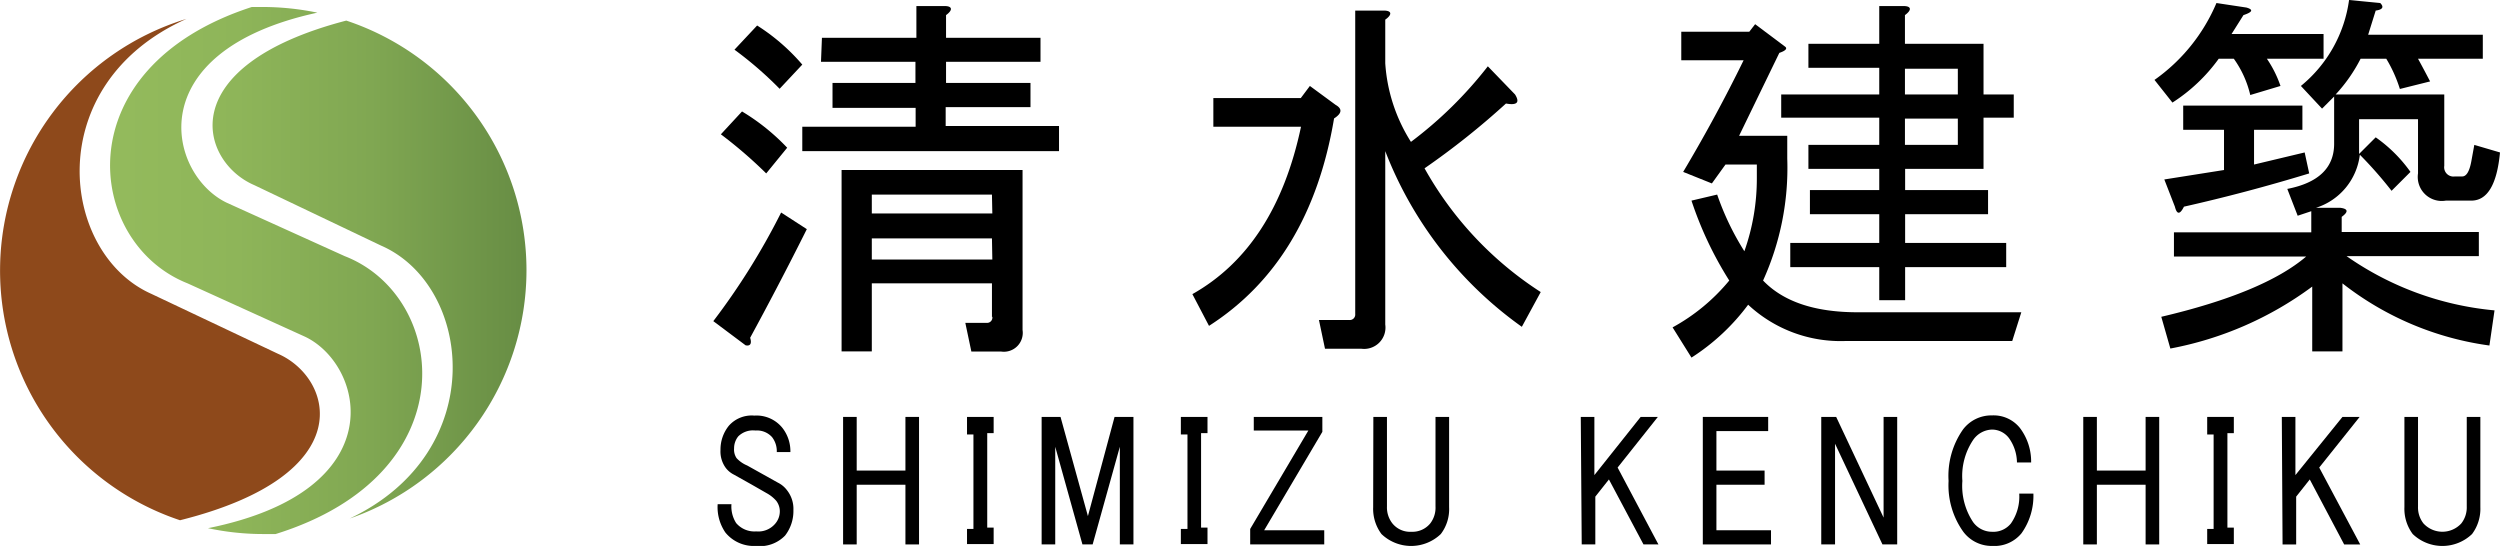
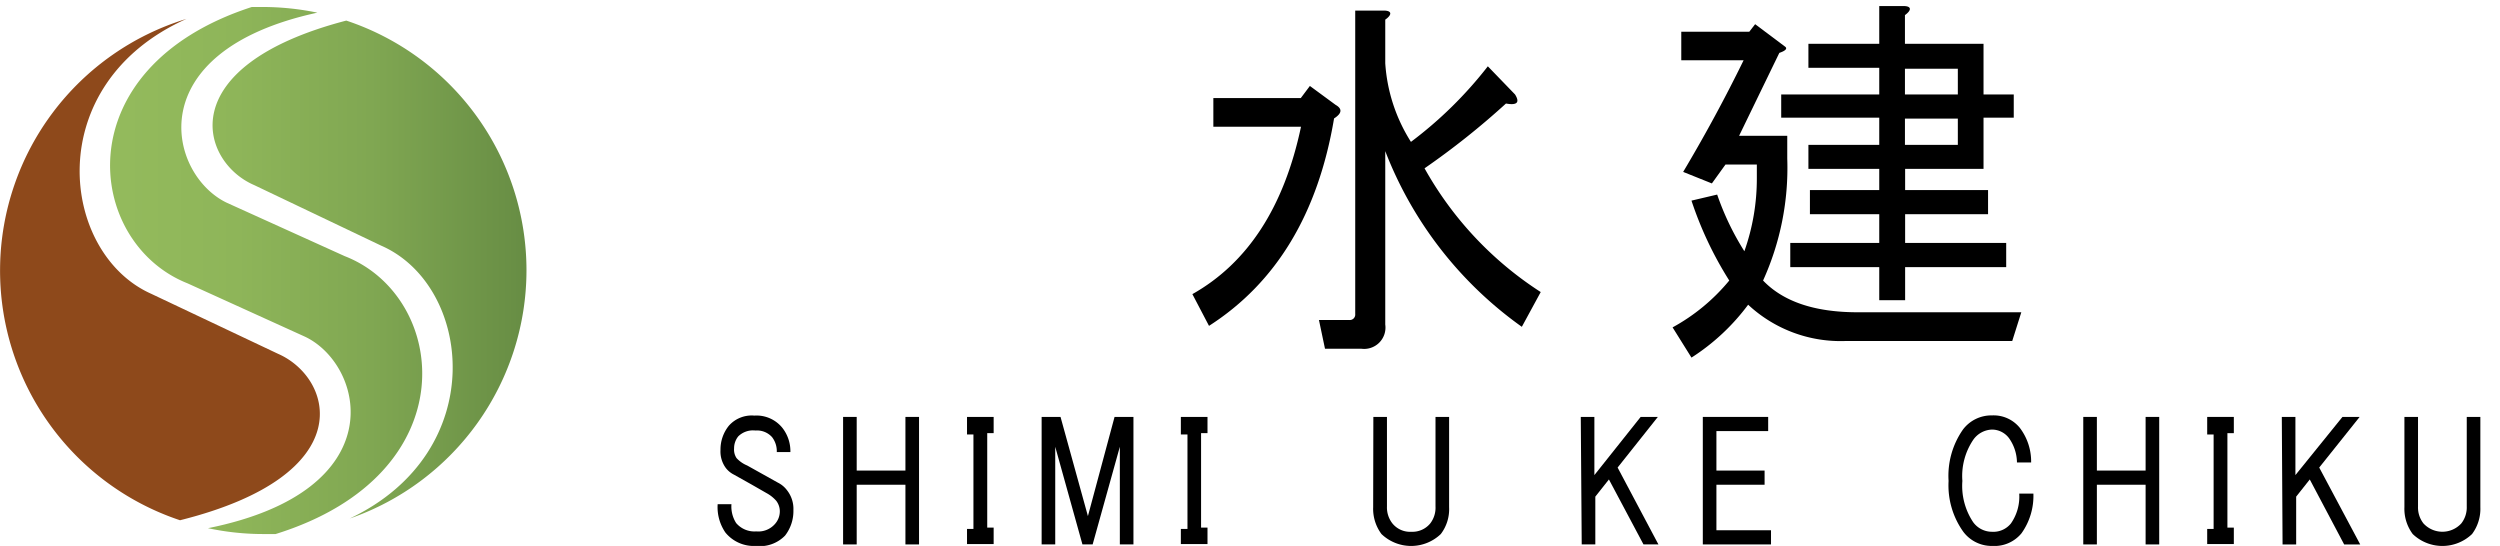
<svg xmlns="http://www.w3.org/2000/svg" xmlns:xlink="http://www.w3.org/1999/xlink" id="レイヤー_1" data-name="レイヤー 1" viewBox="0 0 132.34 28.9">
  <defs>
    <style>.cls-1{fill:#8e491b;}.cls-2{fill:url(#名称未設定グラデーション_12);}.cls-3{fill:url(#名称未設定グラデーション_12-2);}</style>
    <linearGradient id="名称未設定グラデーション_12" x1="6.53" y1="14.3" x2="31.75" y2="14.3" gradientUnits="userSpaceOnUse">
      <stop offset="0" stop-color="#93ba5c" />
      <stop offset="0.24" stop-color="#8eb559" />
      <stop offset="0.52" stop-color="#80a752" />
      <stop offset="0.82" stop-color="#698f45" />
      <stop offset="1" stop-color="#577d3b" />
    </linearGradient>
    <linearGradient id="名称未設定グラデーション_12-2" x1="6.53" y1="14.27" x2="31.75" y2="14.27" xlink:href="#名称未設定グラデーション_12" />
  </defs>
  <title>logo_simiken</title>
  <path class="cls-1" d="M14.72,18.73,8,15.55C3.18,13.4,2.12,4.47,9.87,1a13.93,13.93,0,0,0-.34,26.54C19.16,25.13,17.63,20,14.72,18.73Z" />
  <path class="cls-2" d="M18.25,13.56,12,10.73c-3.1-1.49-4.69-8,4.8-10.06a14.35,14.35,0,0,0-2.88-.3c-.2,0-.39,0-.59,0C3.37,3.6,4.5,12.85,9.93,15l6.23,2.83c3.14,1.51,4.73,8.14-5.15,10.13a14,14,0,0,0,2.92.31c.23,0,.44,0,.66,0C24.83,25.08,23.72,15.69,18.25,13.56Z" />
  <path class="cls-3" d="M27.87,14.3A13.93,13.93,0,0,0,18.33,1.09C9.06,3.51,10.59,8.57,13.46,9.8L20.17,13C25,15.1,26,23.9,18.51,27.45A13.92,13.92,0,0,0,27.87,14.3Z" />
-   <path d="M37.76,17a36.45,36.45,0,0,0,3.59-5.75l1.36.88c-1.12,2.24-2.13,4.15-3,5.75.1.32,0,.45-.24.4Zm1.52-11.1a11.28,11.28,0,0,1,2.39,1.92L40.56,9.18a23.77,23.77,0,0,0-2.4-2.07Zm.8-4.55a10.67,10.67,0,0,1,2.39,2.07l-1.2,1.28a19.55,19.55,0,0,0-2.39-2.07ZM43.51,2h5V.32H50c.42,0,.45.21.08.48V2h5V3.27h-5V4.39h4.47V5.67H50.06v1h6V8H42.47V6.71h6v-1H44.07V4.39h4.39V3.27h-5Zm9,14.77V15H46.15v3.6h-1.6V9h9.58v8.47A1,1,0,0,1,53,18.61H51.42l-.32-1.52h1.12A.28.28,0,0,0,52.53,16.77Zm0-6.47H46.15v1h6.38Zm0,2.32H46.15v1.12h6.38Z" />
  <path d="M64,17.25l-.88-1.68q4.4-2.48,5.75-8.86H64.23V5.19h4.63l.48-.64,1.36,1c.37.21.34.45-.08.72Q69.35,13.82,64,17.25ZM73.33,8v9.18a1.13,1.13,0,0,1-1.27,1.28H70.14l-.32-1.52h1.6a.29.29,0,0,0,.32-.32V.56h1.51c.43,0,.46.21.08.48V3.35a8.83,8.83,0,0,0,1.36,4.16,21.43,21.43,0,0,0,4.07-4L80.2,5q.4.64-.48.48a41.09,41.09,0,0,1-4.31,3.43,18.51,18.51,0,0,0,6.15,6.55l-1,1.84A20.45,20.45,0,0,1,73.33,8Z" />
  <path d="M107,16.53l-.48,1.52H97.73a7.17,7.17,0,0,1-5.19-1.92,11.38,11.38,0,0,1-3,2.8l-1-1.6a10.25,10.25,0,0,0,3-2.48,19.15,19.15,0,0,1-2-4.23l1.36-.32a14.36,14.36,0,0,0,1.44,3A11.5,11.5,0,0,0,93,9.42V8.71H91.34l-.72,1L89.1,9.1q1.75-2.94,3.2-5.91H89V1.68h3.6l.31-.4,1.6,1.2c.11.1,0,.21-.32.32L92.06,7.19h2.55v1.2a14.43,14.43,0,0,1-1.28,6.46q1.61,1.68,5,1.68ZM99.48,5V3.59H95.73V2.32h3.75v-2h1.28c.43,0,.45.21.08.48V2.32H105V5h1.6V6.23H105V8.94h-4.15v1.12h4.39v1.28h-4.39v1.52h5.35v1.28h-5.35v1.75H99.48V14.14H94.77V12.86h4.71V11.34H95.81V10.06h3.67V8.94H95.73V7.67h3.75V6.23H94.29V5Zm4.16-1.36h-2.8V5h2.8Zm0,2.64h-2.8V7.67h2.8Z" />
-   <path d="M114.05,4.23A9.5,9.5,0,0,0,117.33.16l1.59.24c.38.11.32.24-.16.4l-.63,1H123V3.11h-3a6,6,0,0,1,.72,1.44l-1.6.48a5.38,5.38,0,0,0-.87-1.92h-.8A9,9,0,0,1,115,5.43Zm17.73,14.06A16.13,16.13,0,0,1,124,15v3.6h-1.6V15.17a18.27,18.27,0,0,1-7.51,3.28l-.48-1.68c3.62-.85,6.18-1.92,7.67-3.19h-7V12.3h7.27V11.18l-.72.24L121.08,10c1.65-.32,2.48-1.12,2.48-2.39V5.11l-.64.64-1.12-1.2A7.11,7.11,0,0,0,124.35,0L126,.16c.21.21.13.35-.24.4l-.4,1.28h6.07V3.11H128c.21.38.42.78.64,1.2l-1.6.4a7.26,7.26,0,0,0-.72-1.6h-1.36A8.32,8.32,0,0,1,123.64,5h5.75V8.78a.49.49,0,0,0,.56.56h.39c.22,0,.38-.26.48-.79l.16-.88,1.36.4c-.16,1.7-.67,2.55-1.52,2.55h-1.35A1.27,1.27,0,0,1,128,9.18V6.31h-3.12V8.15l.88-.88a7.6,7.6,0,0,1,1.84,1.83l-1,1a21.27,21.27,0,0,0-1.68-1.91A3.36,3.36,0,0,1,122.6,11h1.28c.42.05.45.21.08.48v.8h7.26v1.28h-7a16.23,16.23,0,0,0,7.83,2.87Zm-9.9-11.42h-2.56V8.71L122,8.07l.24,1.11c-2.29.7-4.5,1.28-6.63,1.76q-.32.64-.48,0l-.56-1.44L117.73,9V6.87h-2.16V5.59h6.31Z" />
  <path d="M38.58,22.54A1.61,1.61,0,0,1,39.93,22a1.76,1.76,0,0,1,1.47.63,2,2,0,0,1,.44,1.3h-.72a1.22,1.22,0,0,0-.25-.79,1.07,1.07,0,0,0-.88-.35,1.11,1.11,0,0,0-.91.31,1,1,0,0,0-.22.63.81.81,0,0,0,.13.52,1.58,1.58,0,0,0,.56.39l1.63.91a1.35,1.35,0,0,1,.48.4A1.59,1.59,0,0,1,42,27a2.12,2.12,0,0,1-.44,1.35A1.86,1.86,0,0,1,40,28.9a1.94,1.94,0,0,1-1.6-.71,2.37,2.37,0,0,1-.41-1.5h.73a1.63,1.63,0,0,0,.25,1,1.27,1.27,0,0,0,1.06.44,1.17,1.17,0,0,0,1-.4,1,1,0,0,0,.25-.63.91.91,0,0,0-.19-.59,1.85,1.85,0,0,0-.5-.4l-.82-.47-.91-.51a1.25,1.25,0,0,1-.44-.36,1.47,1.47,0,0,1-.28-.95A2,2,0,0,1,38.58,22.54Z" />
  <path d="M44.63,22.07h.72v2.84h2.58V22.07h.72v6.75h-.72V25.66H45.35v3.16h-.72Z" />
  <path d="M51.19,22.07H52.6v.86h-.34v5h.34v.87H51.19V28h.34v-5h-.34Z" />
  <path d="M55.14,22.07h1l1.45,5.25L59,22.07h1v6.75h-.72V23.65l-1.44,5.17H57.3l-1.44-5.17v5.17h-.72Z" />
  <path d="M62.51,22.07h1.41v.86h-.34v5h.34v.87H62.51V28h.35v-5h-.35Z" />
-   <path d="M66.37,22.07H70v.79l-3.08,5.21H70.1v.75H66.18V28l3.08-5.21H66.37Z" />
  <path d="M72.7,22.07h.72v4.74a1.37,1.37,0,0,0,.29.9,1.2,1.2,0,0,0,1,.44,1.22,1.22,0,0,0,1-.44,1.36,1.36,0,0,0,.28-.9V22.07h.72v4.78a2.17,2.17,0,0,1-.44,1.42,2.27,2.27,0,0,1-3.14,0,2.23,2.23,0,0,1-.44-1.42Z" />
  <path d="M83.68,22.07h.72v3.08l2.45-3.08h.91l-2.13,2.68,2.16,4.07H87l-1.83-3.44-.72.91v2.53h-.72Z" />
  <path d="M90.14,22.07H93.6v.75H90.86v2.09h2.55v.75H90.86v2.41h2.89v.75H90.14Z" />
-   <path d="M96.41,22.07h.79l2.51,5.33V22.07h.72v6.75h-.78l-2.51-5.33v5.33h-.73Z" />
  <path d="M103.91,22.74a1.88,1.88,0,0,1,1.54-.75,1.78,1.78,0,0,1,1.48.67,2.94,2.94,0,0,1,.59,1.82h-.75a2.27,2.27,0,0,0-.41-1.27,1.13,1.13,0,0,0-.91-.47,1.26,1.26,0,0,0-1,.55,3.43,3.43,0,0,0-.57,2.17,3.46,3.46,0,0,0,.57,2.18,1.23,1.23,0,0,0,1,.51,1.19,1.19,0,0,0,1-.44,2.48,2.48,0,0,0,.44-1.58h.75a3.41,3.41,0,0,1-.63,2.1,1.85,1.85,0,0,1-1.54.67,1.88,1.88,0,0,1-1.54-.75,4.22,4.22,0,0,1-.78-2.69A4.27,4.27,0,0,1,103.91,22.74Z" />
  <path d="M110.28,22.07H111v2.84h2.58V22.07h.72v6.75h-.72V25.66H111v3.16h-.72Z" />
  <path d="M116.84,22.07h1.41v.86h-.34v5h.34v.87h-1.41V28h.34v-5h-.34Z" />
  <path d="M120.79,22.07h.72v3.08L124,22.07h.91l-2.14,2.68,2.17,4.07h-.85l-1.82-3.44-.72.91v2.53h-.72Z" />
  <path d="M127.28,22.07H128v4.74a1.37,1.37,0,0,0,.29.9,1.36,1.36,0,0,0,2,0,1.37,1.37,0,0,0,.29-.9V22.07h.72v4.78a2.23,2.23,0,0,1-.44,1.42,2.27,2.27,0,0,1-3.14,0,2.23,2.23,0,0,1-.44-1.42Z" />
</svg>